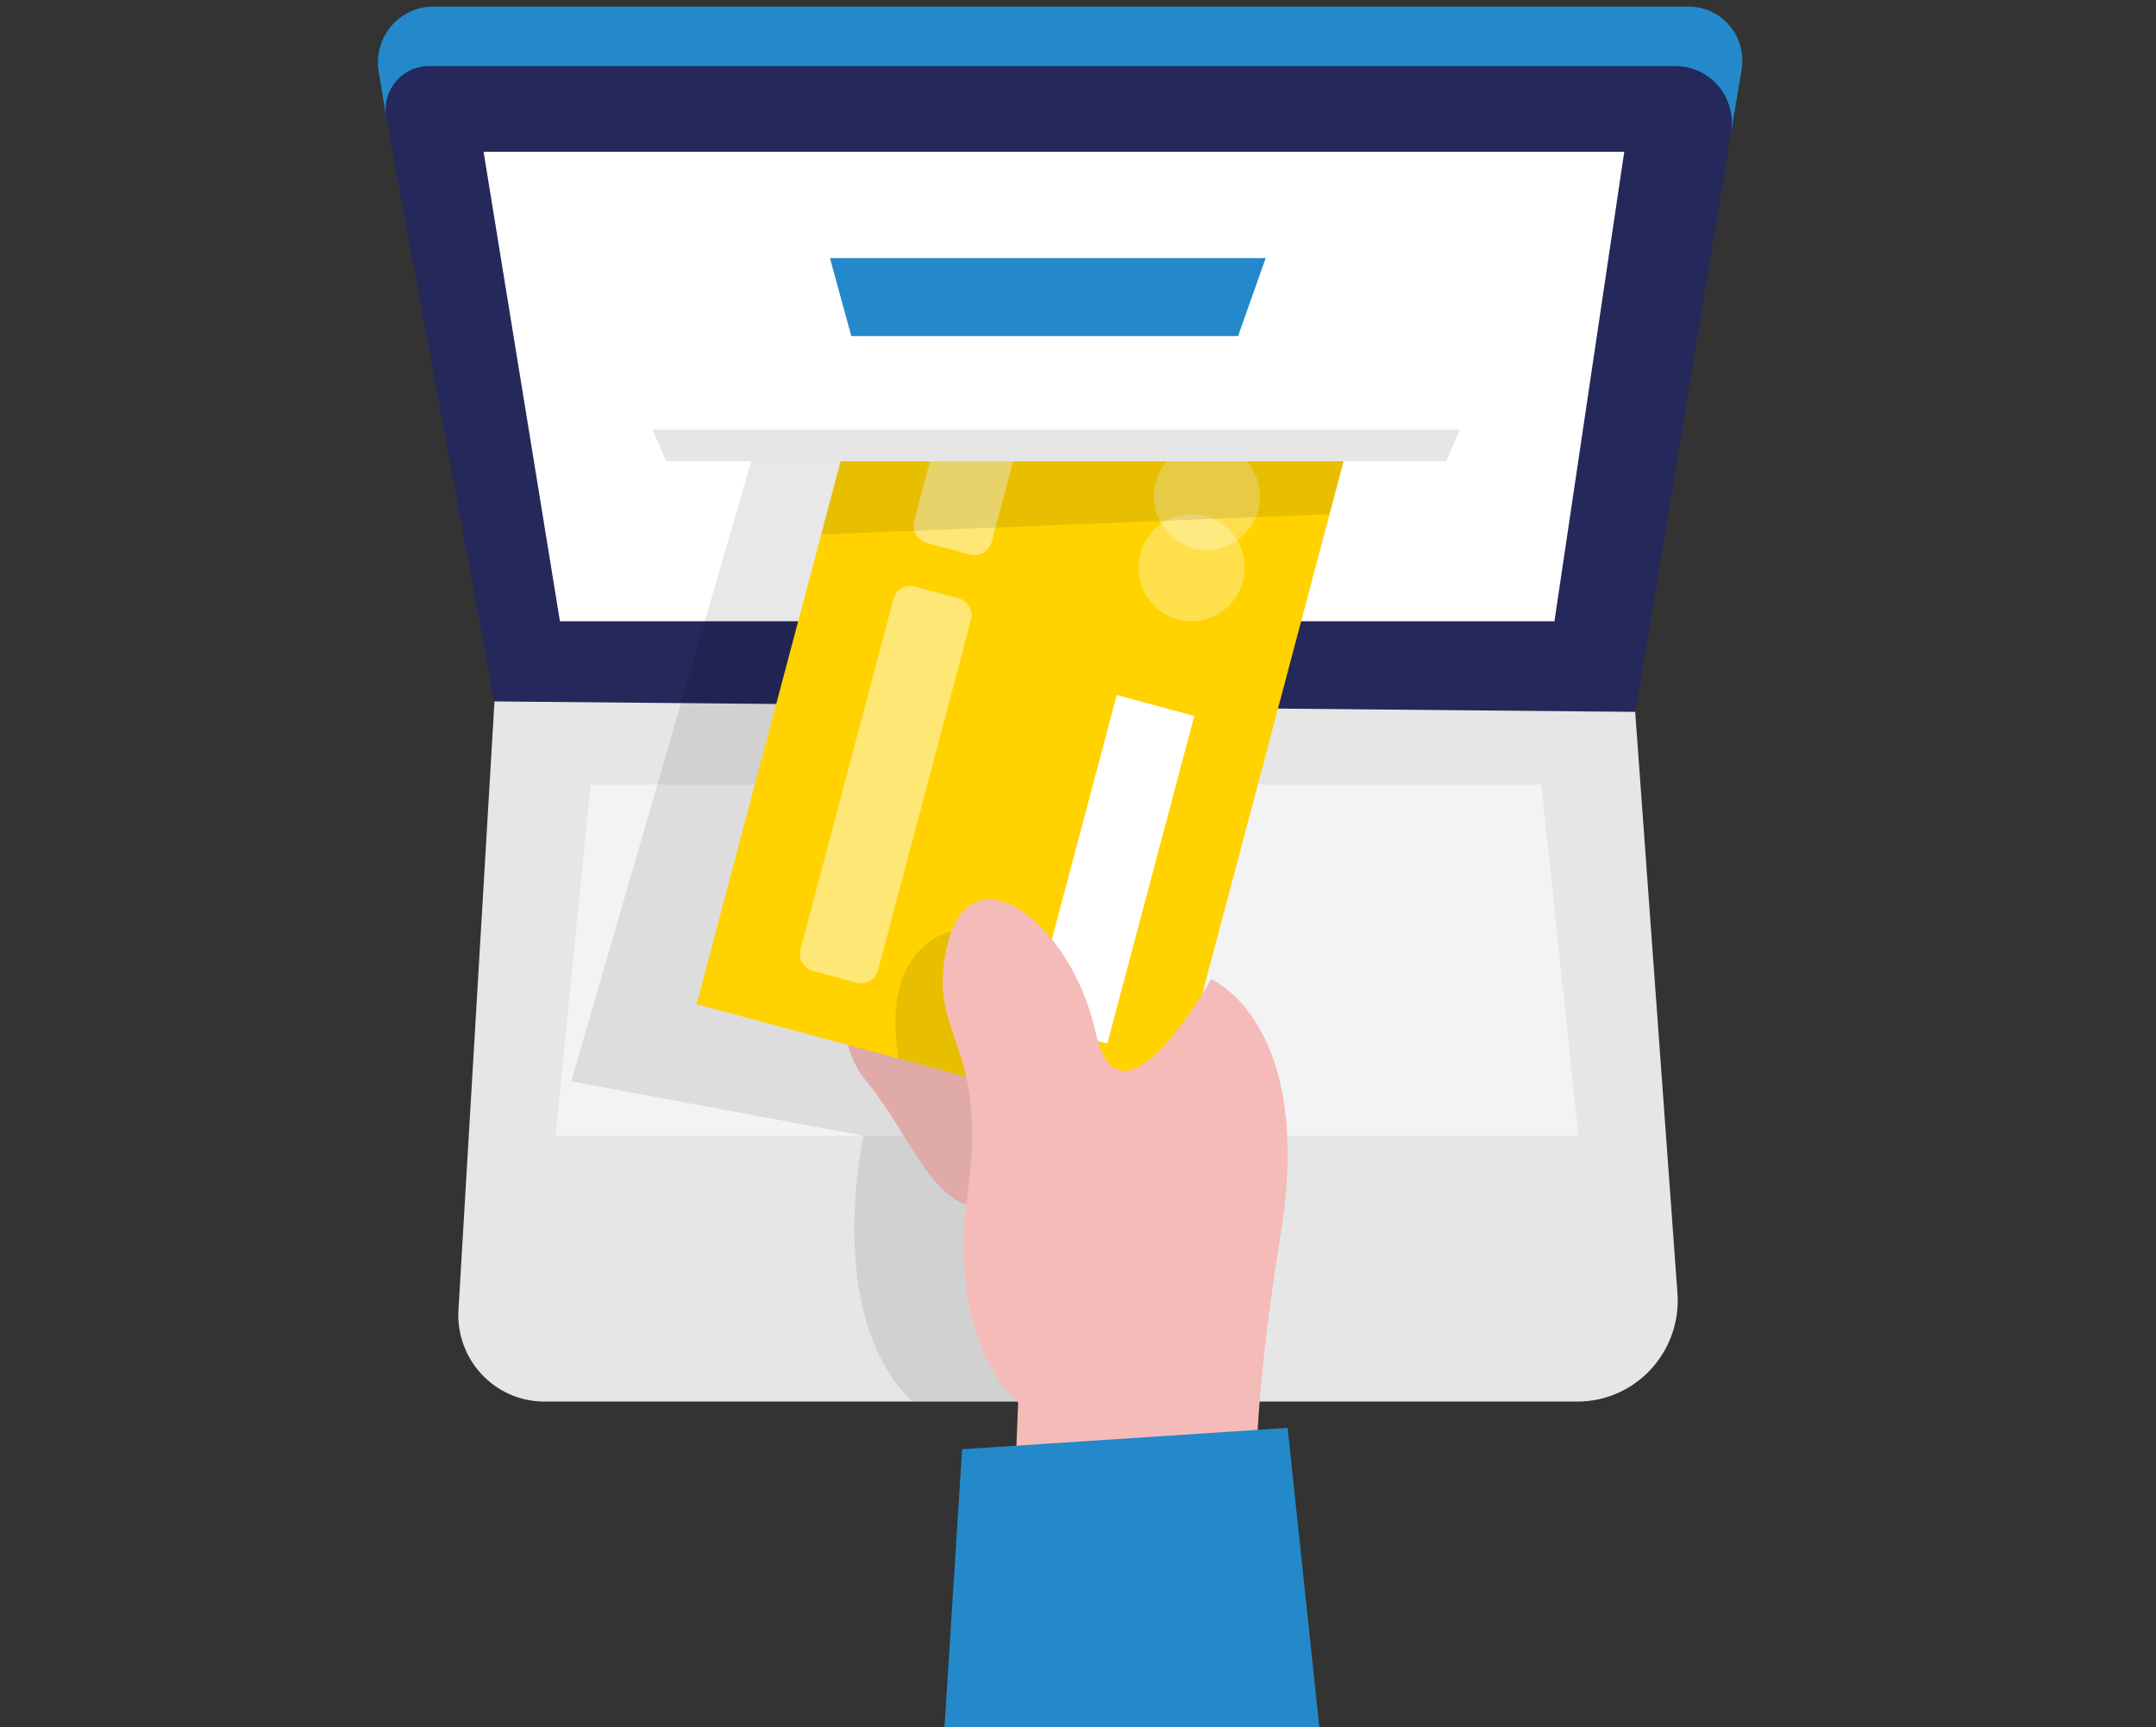
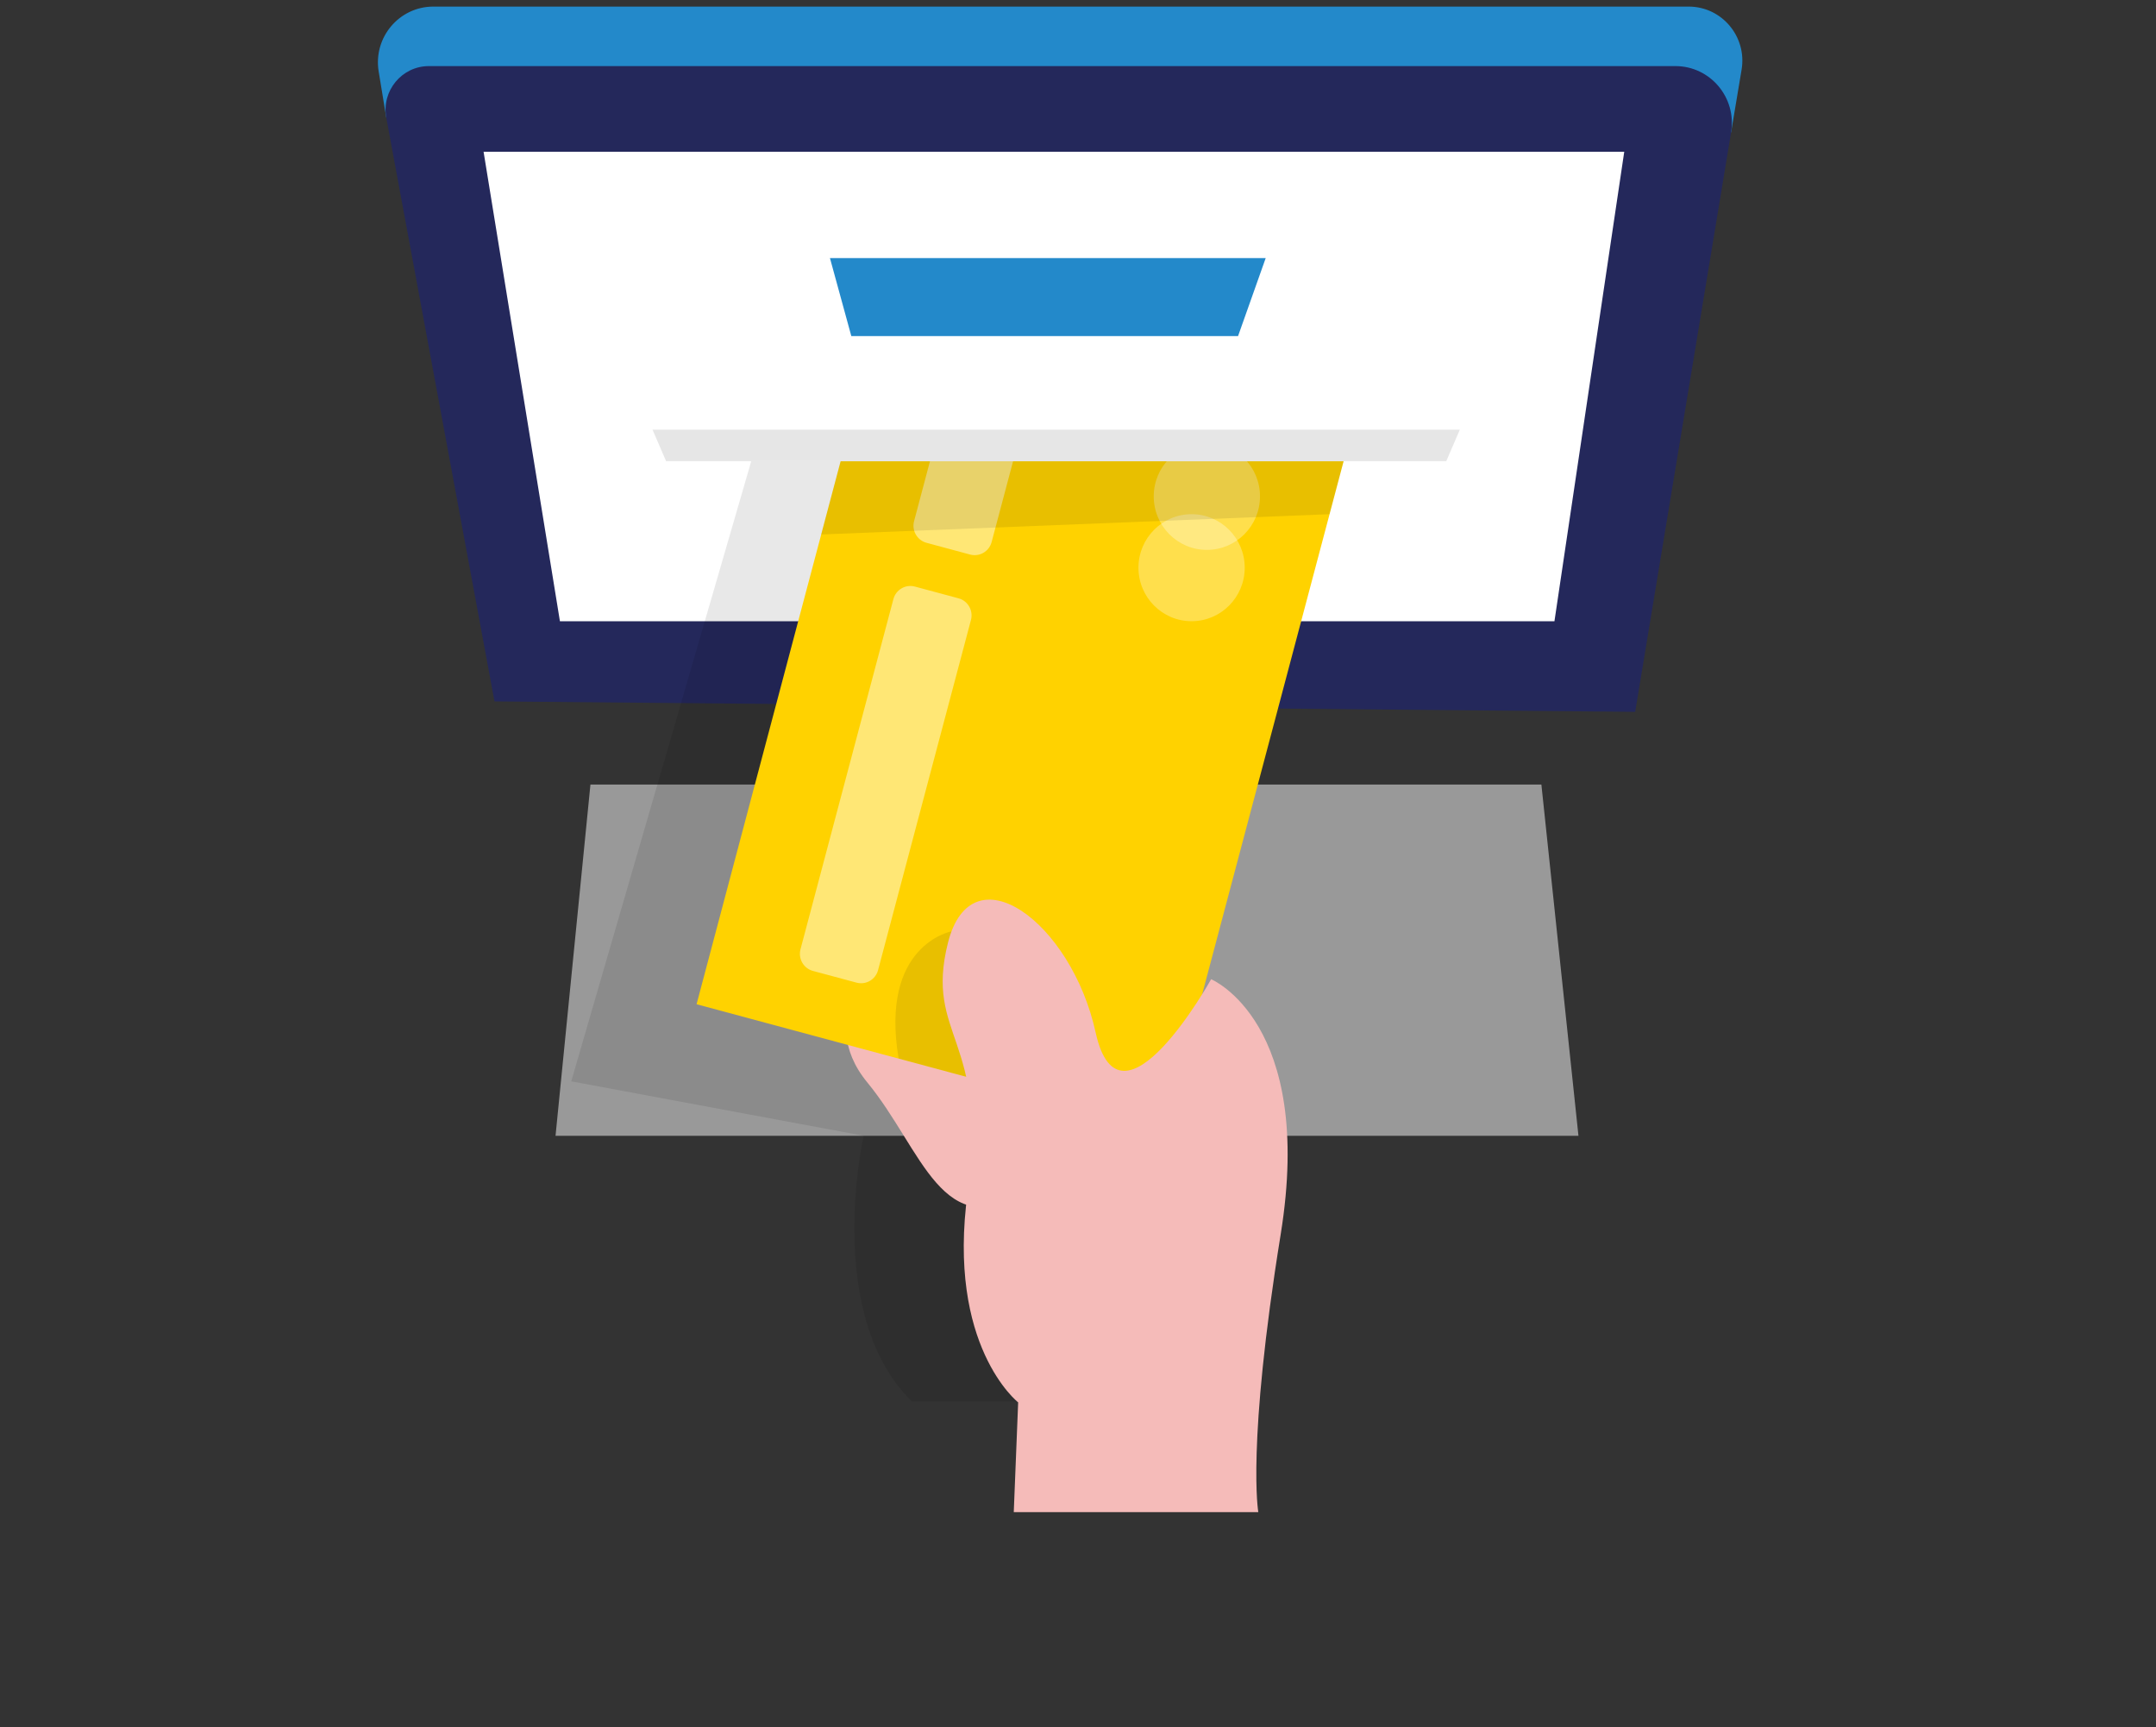
<svg xmlns="http://www.w3.org/2000/svg" width="156" height="125" viewBox="0 0 156 125" fill="none">
  <rect x="0" y="0" width="156" height="125" fill="#333333" stroke="none" />
  <g clip-path="url(#clip0_8013_96)">
    <path d="M27.951 8.525L27.4 5.177C26.994 2.715 28.879 0.477 31.356 0.477H122.185C124.588 0.477 126.415 2.655 126.015 5.042L125.256 9.577L27.951 8.528V8.525Z" fill="#2389CA" />
    <path d="M35.779 50.764L27.951 8.525C27.589 6.579 29.071 4.783 31.036 4.783H121.226C123.749 4.783 125.67 7.065 125.256 9.574L118.316 51.518L35.779 50.762V50.764Z" fill="#24285B" />
    <path d="M34.99 10.984L40.514 44.96H112.474L117.524 10.984H34.99Z" fill="white" />
-     <path d="M35.779 50.764L33.173 94.797C32.959 98.396 35.801 101.435 39.382 101.435H114.134C118.351 101.435 121.68 97.828 121.374 93.588L118.316 51.52L35.779 50.764Z" fill="#E6E6E6" />
    <path opacity="0.5" d="M42.722 56.781L40.196 82.201H114.211L111.529 56.781H42.722Z" fill="white" />
    <path opacity="0.09" d="M60.822 33.376H54.358L41.333 78.259L62.485 82.198C62.485 82.198 59.543 95.153 65.987 101.432H78.734L81.945 79.631L60.822 33.373V33.376Z" fill="#000001" />
    <path d="M63.809 69.146C63.809 69.146 58.765 73.487 62.763 78.348C66.76 83.208 68.16 90.202 74.405 86.175C80.649 82.148 76.86 73.948 76.86 73.948L63.809 69.149V69.146Z" fill="#F5BBB9" />
-     <path opacity="0.09" d="M63.809 69.146C63.809 69.146 58.765 73.487 62.763 78.348C66.76 83.208 68.16 90.202 74.405 86.175C80.649 82.148 76.86 73.948 76.86 73.948L63.809 69.149V69.146Z" fill="#000001" />
    <path d="M84.369 81.822L98.418 28.858L64.451 19.715L50.401 72.679L84.369 81.822Z" fill="#FFD200" />
-     <path d="M80.123 75.524L86.413 51.812L80.801 50.301L74.511 74.014L80.123 75.524Z" fill="white" />
    <path opacity="0.46" d="M71.751 39.228L74.453 29.045C74.634 28.361 74.231 27.66 73.552 27.477L70.397 26.628C69.719 26.445 69.022 26.851 68.841 27.534L66.139 37.718C65.958 38.401 66.361 39.103 67.04 39.285L70.195 40.135C70.873 40.317 71.57 39.911 71.751 39.228Z" fill="white" />
    <path opacity="0.46" d="M63.533 70.211L70.255 44.869C70.437 44.185 70.034 43.483 69.355 43.301L66.2 42.452C65.522 42.269 64.825 42.675 64.643 43.358L57.921 68.7C57.74 69.383 58.143 70.085 58.821 70.268L61.977 71.117C62.655 71.3 63.352 70.894 63.533 70.211Z" fill="white" />
    <path opacity="0.3" d="M87.324 39.796C89.447 39.796 91.168 38.062 91.168 35.923C91.168 33.785 89.447 32.051 87.324 32.051C85.201 32.051 83.48 33.785 83.48 35.923C83.48 38.062 85.201 39.796 87.324 39.796Z" fill="white" />
    <path d="M105.627 17.269H47.215V33.376H105.627V17.269Z" fill="white" />
    <path d="M104.646 33.376H48.196L47.215 31.097H105.627L104.646 33.376Z" fill="#E6E6E6" />
    <path opacity="0.09" d="M68.848 67.404C68.848 67.404 63.636 68.365 65.02 76.609L71.149 78.259L68.848 67.404Z" fill="#000001" />
    <path opacity="0.3" d="M86.219 44.958C88.342 44.958 90.063 43.224 90.063 41.085C90.063 38.947 88.342 37.213 86.219 37.213C84.096 37.213 82.375 38.947 82.375 41.085C82.375 43.224 84.096 44.958 86.219 44.958Z" fill="white" />
    <path d="M60.052 18.679L61.598 24.323H89.581L91.581 18.679H60.052Z" fill="#2389CA" />
    <path d="M73.352 109.442L73.67 101.493C73.67 101.493 68.478 97.422 70.02 86.263C71.566 75.105 66.878 75.036 68.59 68.235C70.303 61.434 77.517 66.706 79.276 74.721C81.035 82.736 87.633 70.868 87.633 70.868C87.633 70.868 95.146 73.984 92.667 89.327C90.187 104.673 91.047 109.439 91.047 109.439H73.352V109.442Z" fill="#F5BBB9" />
-     <path d="M69.612 104.885L93.168 103.339L95.681 127.045H68.21L69.612 104.885Z" fill="#2389CA" />
    <path opacity="0.09" d="M60.822 33.377L59.414 38.681L96.199 37.213L97.218 33.377H60.822Z" fill="#000001" />
  </g>
  <defs>
    <clipPath id="clip0_8013_96">
      <rect width="156" height="125" fill="white" />
    </clipPath>
  </defs>
</svg>